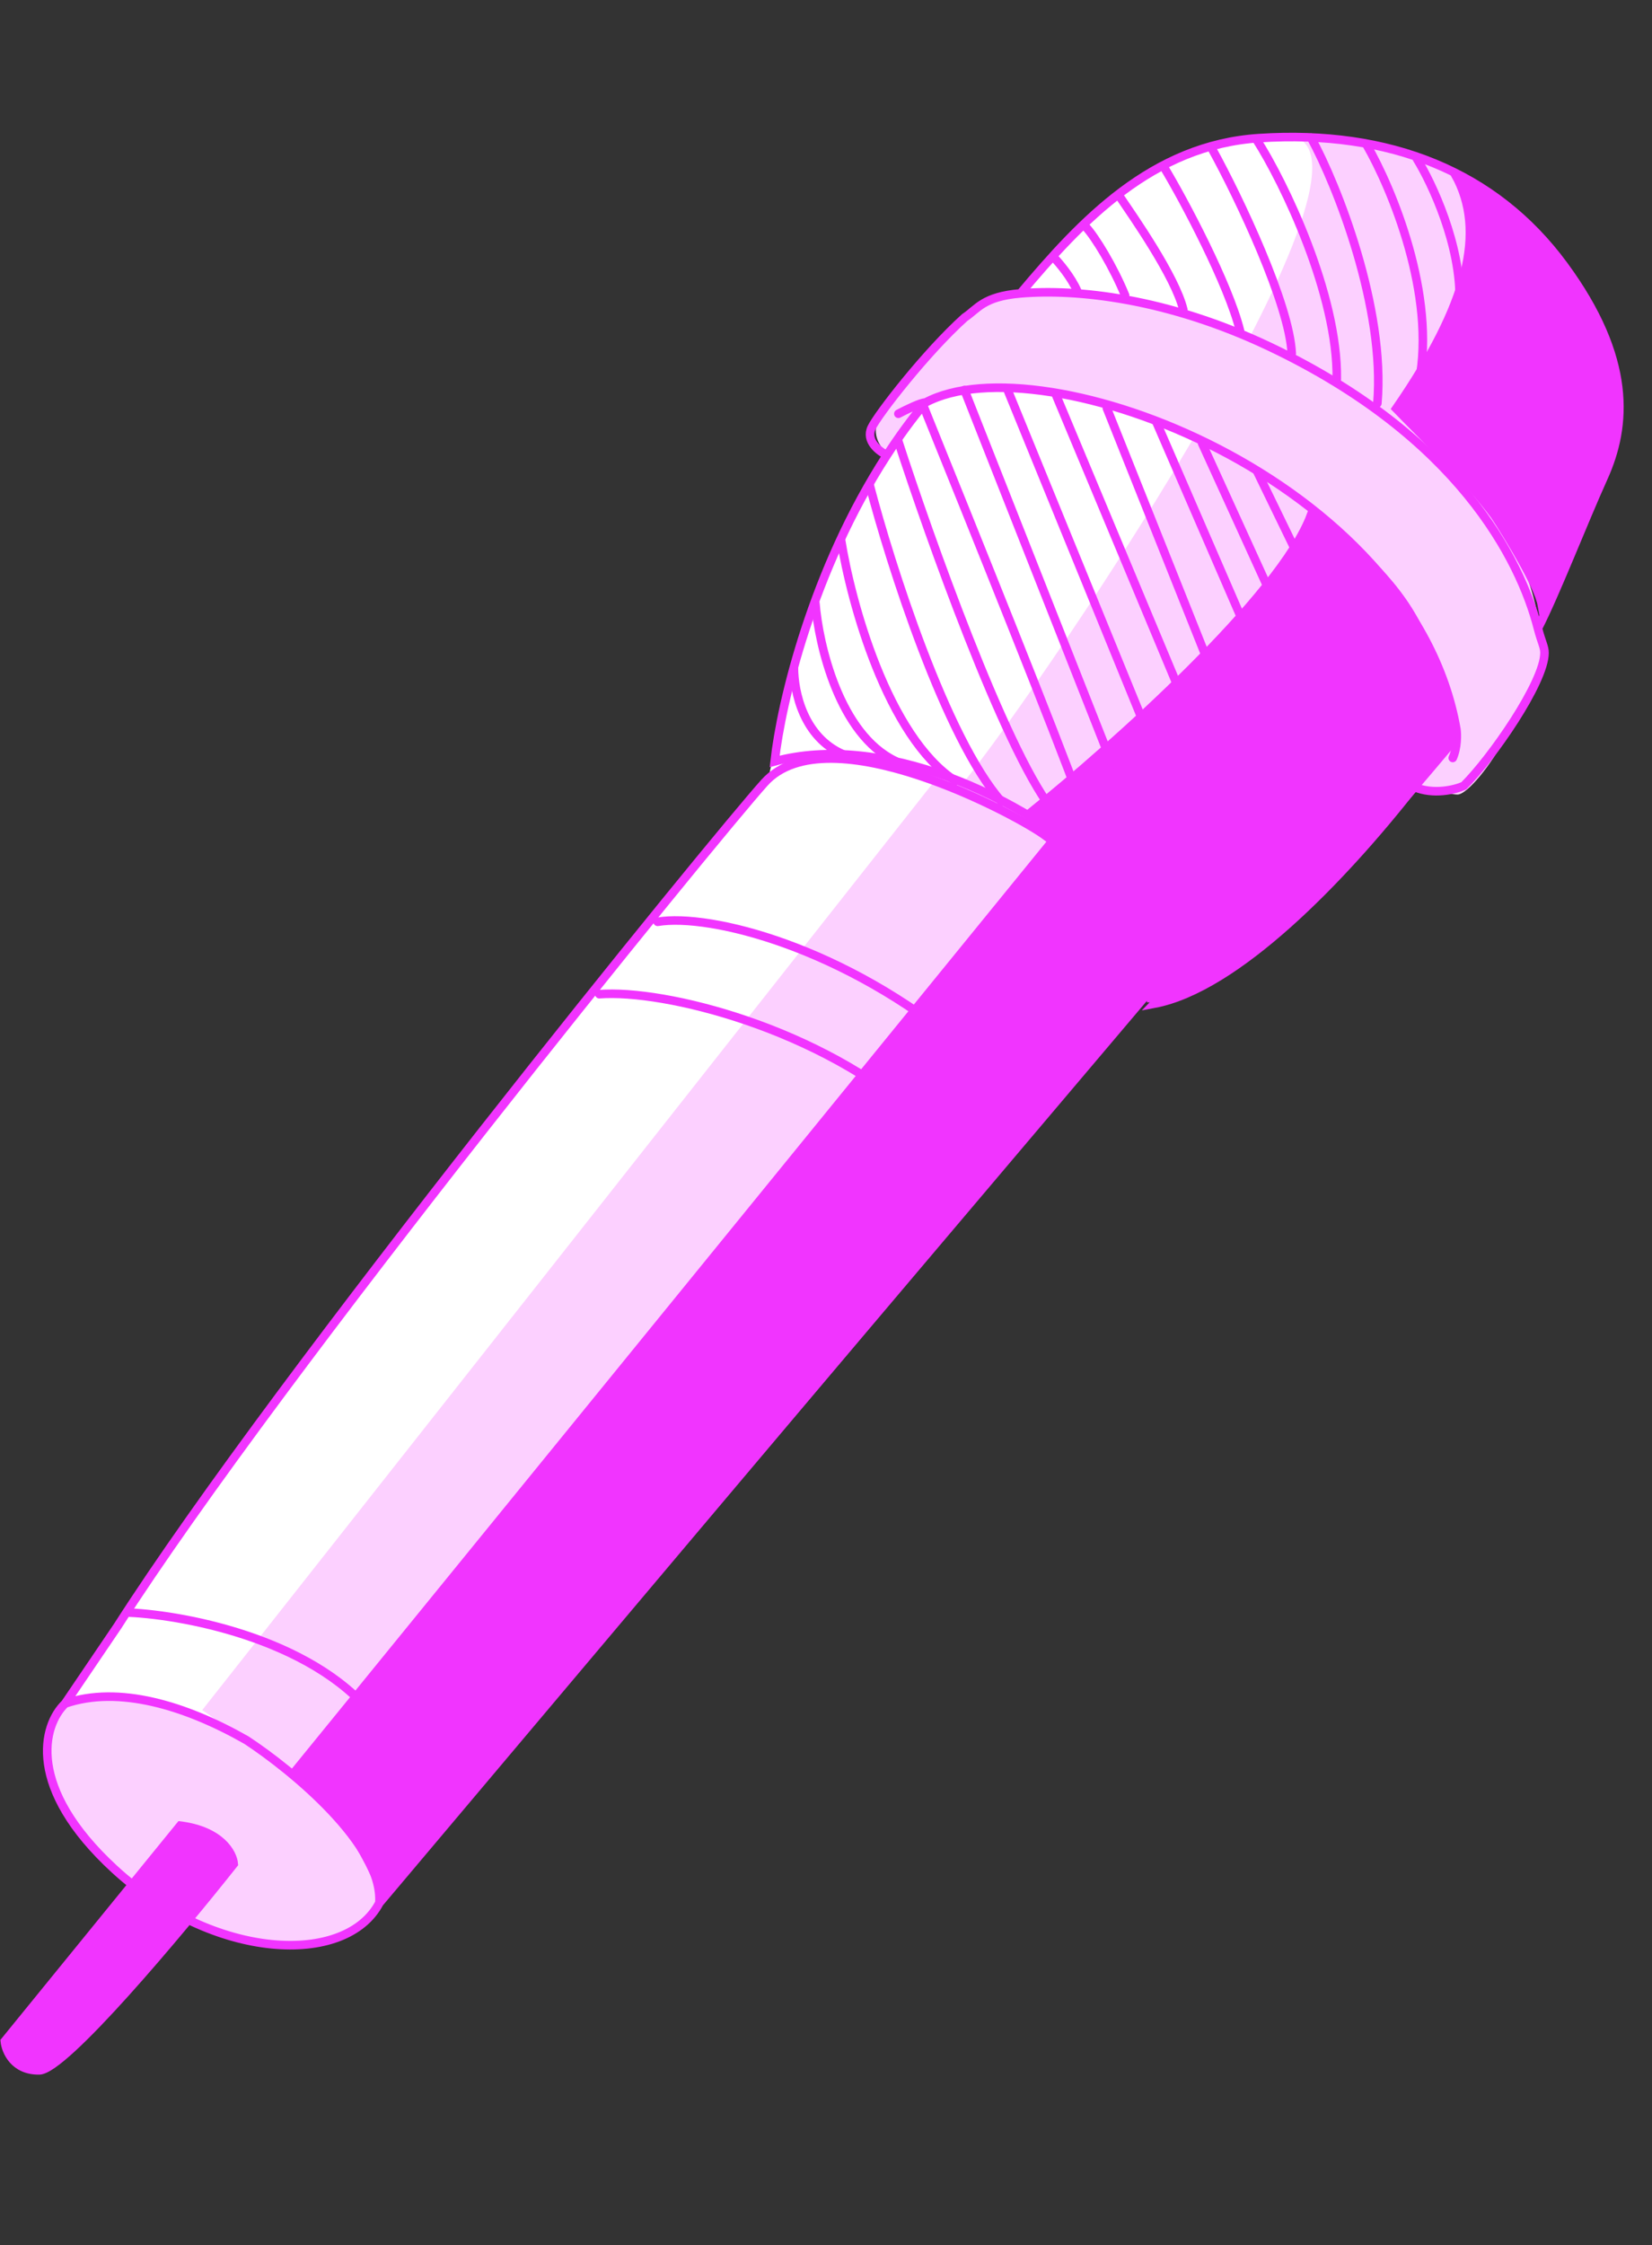
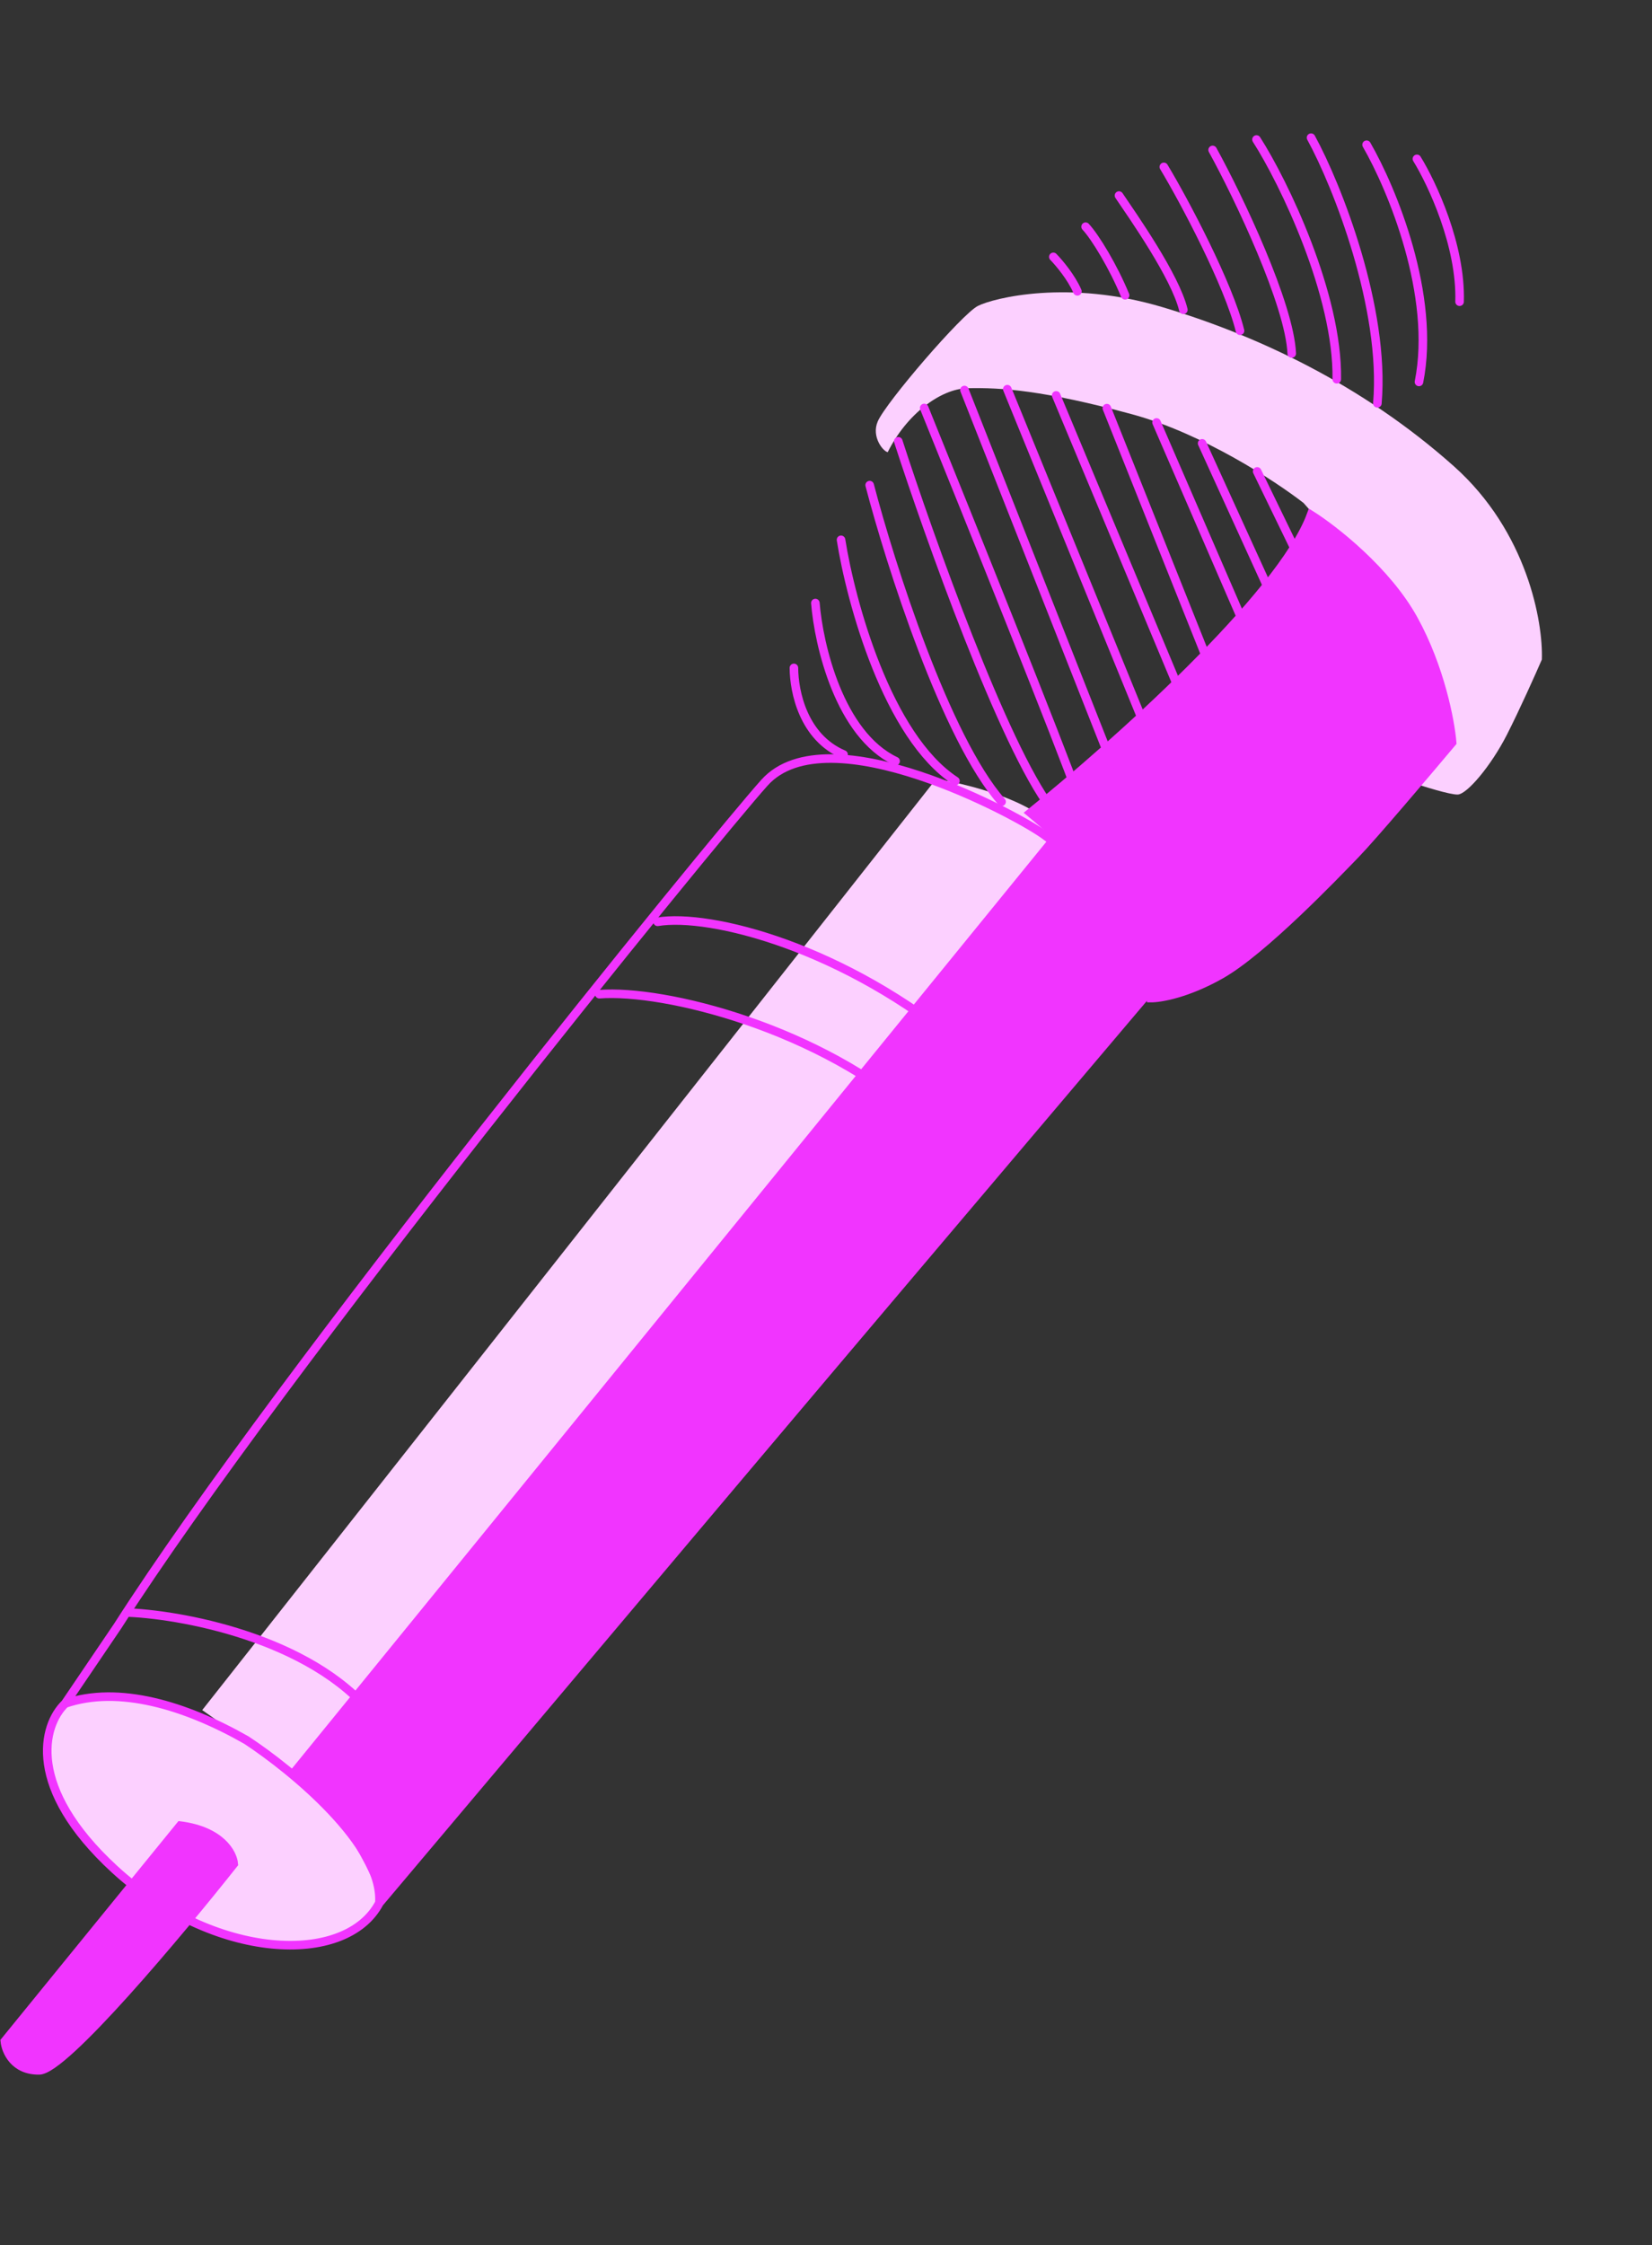
<svg xmlns="http://www.w3.org/2000/svg" width="564" height="766" viewBox="0 0 564 766" fill="none">
  <rect x="0" y="0" width="564" height="766" fill="#333333" stroke="none" />
-   <path d="M330.487 139.687C362.826 95.134 426.397 43.481 456.301 47.285C481.197 50.451 500.002 57.892 506.716 64.809C512.781 78.449 519.25 113.432 496.614 144.245C473.977 175.059 398.266 249.114 363.241 282.29L314.772 263.258C287.522 242.549 298.147 184.241 330.487 139.687Z" fill="#FCD0FF" />
-   <path d="M57.583 610.422C144.622 508.683 340.643 287.35 326 270.5C348.5 245 480.5 51.5 440.5 46.5C398.5 46.5 373.5 60.5 303.5 155C268.125 209.738 267 247.5 262.5 264.5C262.5 264.5 189 357 138.5 420C88 483 22.396 582.722 22.396 582.722C39.462 594.625 52.965 606.148 57.583 610.422Z" fill="white" />
  <path d="M299.66 143.788C297.423 149.009 301.5 154 303.073 154.264C309.5 141.33 321.095 132.667 330.273 132.448C341.747 132.173 356.311 133.158 386.481 141.33C410.618 147.867 435.584 164.239 445.05 171.608C449.791 176.738 462.144 192.16 473.62 212.808C485.096 233.456 483.279 257.287 480.936 266.621C485.46 268.16 495.149 271.203 497.709 271.066C500.91 270.895 509.073 261.241 514.465 250.657C518.778 242.189 524.216 230.031 526.396 225.01C526.849 212.353 521.476 181.443 496.349 159.059C464.942 131.08 428.923 114.362 396.907 104.799C364.891 95.237 339.274 101.627 333.843 104.377C328.413 107.128 302.457 137.26 299.66 143.788Z" fill="#FCD0FF" />
  <path d="M319.573 265.792L69.042 583.418C86.108 595.321 99.611 606.845 104.229 611.119C191.268 509.379 364.891 302.524 363.069 289.02C361.247 275.517 333.312 267.909 319.573 265.792Z" fill="#FCD0FF" />
  <path d="M30.623 578.971C23.747 578.725 19.082 585.354 17.61 588.699C8.761 606.517 35.199 637.063 46.382 644.553C57.565 652.043 78.938 661.666 91.498 663.263C104.058 664.86 115.187 661.254 123.617 655.84C132.047 650.426 129.134 640.431 126.393 634.015C123.652 627.598 113.182 614.984 89.07 597.787C64.959 580.59 39.219 579.279 30.623 578.971Z" fill="#FCD0FF" />
  <path d="M22.245 581.192C40.452 574.939 63.283 581.803 84.109 593.655C99.819 603.96 130.894 629.499 129.514 649.21M22.245 581.192L40.15 554.784C95.868 467.762 243.702 286.265 260.986 267.031C282.59 242.988 348.389 278.553 356.962 285.161C365.535 291.77 405.416 311.315 391.315 338.867L129.514 649.21M22.245 581.192C14.508 588.59 8.917 609.949 39.098 637.711C73.057 668.95 118.09 670.906 129.514 649.21" stroke="#F134FF" stroke-width="2.924" stroke-linecap="round" />
  <path d="M100.117 605.126L359.553 286.639C369.446 291.984 389.596 309.178 393.351 320.298C396.355 329.194 392.928 337.171 390.839 340.047L130.937 646.792C129.689 642.221 123.598 629.841 118.751 623.284C113.959 616.803 105.275 609.478 100.289 605.271L100.117 605.126Z" fill="#F134FF" stroke="#F134FF" stroke-width="2.924" stroke-linecap="round" />
-   <path d="M315.921 137.356C355.675 116.019 482.304 163.493 497.219 248.803M315.921 137.356C311.168 143.091 306.804 149.1 302.805 155.26M315.921 137.356C314.636 137.192 309.244 139.825 306.708 141.161M497.219 248.803C493.082 254.819 488.189 261.501 482.747 268.452M497.219 248.803C497.466 250.586 497.564 255.039 495.974 258.587M482.747 268.452C458.03 300.026 422 337.137 394.126 342.415C399.272 337.181 403.381 321.079 378.656 298.536C347.748 270.358 300.203 250.02 264.47 259.767C266.699 239.703 277.381 194.424 302.805 155.26M482.747 268.452C489.346 271.298 496.819 269.406 499.731 268.104C509.319 258.598 527.232 232.815 527.303 222.769C527.318 220.65 526.28 219.145 525.046 214.35M302.805 155.26C300.155 154.025 295.402 150.417 297.589 145.869C299.776 141.32 316.104 120.265 329.354 108.332C333.781 105.404 335.598 101.179 348.412 100.094M348.412 100.094C367.321 98.493 398.347 101.588 433.638 118.369C497.783 148.871 518.968 190.744 525.046 214.35M348.412 100.094C369.252 75.268 393.369 49.489 429.886 47.12C474.397 44.232 510.383 58.58 533.856 90.468C557.329 122.357 555.415 145.346 547.44 162.967C540.636 177.999 530.881 203.069 525.046 214.35" stroke="#F134FF" stroke-width="2.924" stroke-linecap="round" />
  <path d="M447.591 175.696C437.299 203.605 379.437 255.057 351.793 277.294C356.906 281.484 369.394 292.447 378.443 302.776C387.492 313.105 391.844 332.237 392.889 340.512C396.092 340.549 405.369 338.991 416.859 332.458C431.221 324.292 455.547 298.889 462.789 291.411C468.584 285.428 487.186 263.511 495.763 253.3C495.187 246.195 491.747 227.845 482.602 211.286C473.457 194.728 455.451 180.66 447.591 175.696Z" fill="#F134FF" stroke="#F134FF" stroke-width="2.924" stroke-linecap="round" />
-   <path d="M476.676 139.391C501.19 103.895 507.517 78.889 496.862 59.622C501.215 61.133 522.979 75.605 536.389 95.664C553.15 120.739 554.384 146.333 545.935 165.707C539.175 181.207 531.899 195.735 526.394 206.34C525.229 199.808 515.192 183.302 510.319 175.866C501.385 163.757 487.016 150.063 476.676 139.391Z" fill="#F134FF" stroke="#F134FF" stroke-width="2.924" stroke-linecap="round" />
  <path d="M1.643 696.407L61.552 622.835C75.421 624.599 79.501 632.266 79.808 635.88C61.254 659.307 21.998 706.195 13.402 706.327C4.807 706.46 1.981 699.769 1.643 696.407Z" fill="#F134FF" />
  <path d="M224.501 314.486C242.33 311.518 288.442 323.09 329.288 357.605M204.606 339.182C226.813 337.469 280.111 350.723 314.677 381.925M44.05 550.155C64.207 551.096 109.475 559.935 129.295 587.761M61.552 622.835L1.643 696.407C1.981 699.769 4.807 706.46 13.402 706.327C21.998 706.195 61.254 659.307 79.808 635.88C79.501 632.266 75.421 624.599 61.552 622.835Z" stroke="#F134FF" stroke-width="2.924" stroke-linecap="round" />
  <path d="M271.043 227.864C271.083 236.047 274.297 251.594 287.998 257.41M278.37 205.734C279.498 219.918 286.555 250.562 305.762 259.669M287.13 184.168C290.464 205.266 302.944 251.256 326.193 266.433M296.909 165.509C303.97 192.481 322.864 251.846 341.953 273.528M306.679 150.551C317.316 183.378 342.632 254.36 358.806 275.671M315.531 139.18C330.563 176.269 362.12 254.709 368.098 271.762M329.27 133.058L379.683 260.738M343.903 132.772L390.306 246.352M360.585 134.893L402.405 234.931M377.882 139.241L412.272 225.344M394.854 144.13L425.36 214.467M410.409 151.247L433.945 202.84M429.202 160.827L443.158 189.559M359.61 87.637C361.488 89.55 365.759 94.58 367.826 99.397M370.631 77.337C373.945 80.883 380.162 91.135 384.104 100.744M382.028 66.713C386.724 73.672 401.204 94.199 404.001 105.689M397.335 56.94C404.342 68.546 419.459 97.081 423.348 112.845M413.998 51.157C423.001 67.483 440.258 103.887 441.01 120.592M428.971 47.599C438.289 62.095 456.832 100.58 456.383 129.389M447.596 46.968C456.609 63.406 473.013 105.261 470.241 137.591M466.559 49.376C475.248 64.434 490.342 100.781 484.445 130.302M483.743 54.199C488.834 62.437 498.875 83.715 498.306 102.931" stroke="#F134FF" stroke-width="2.924" stroke-linecap="round" />
</svg>